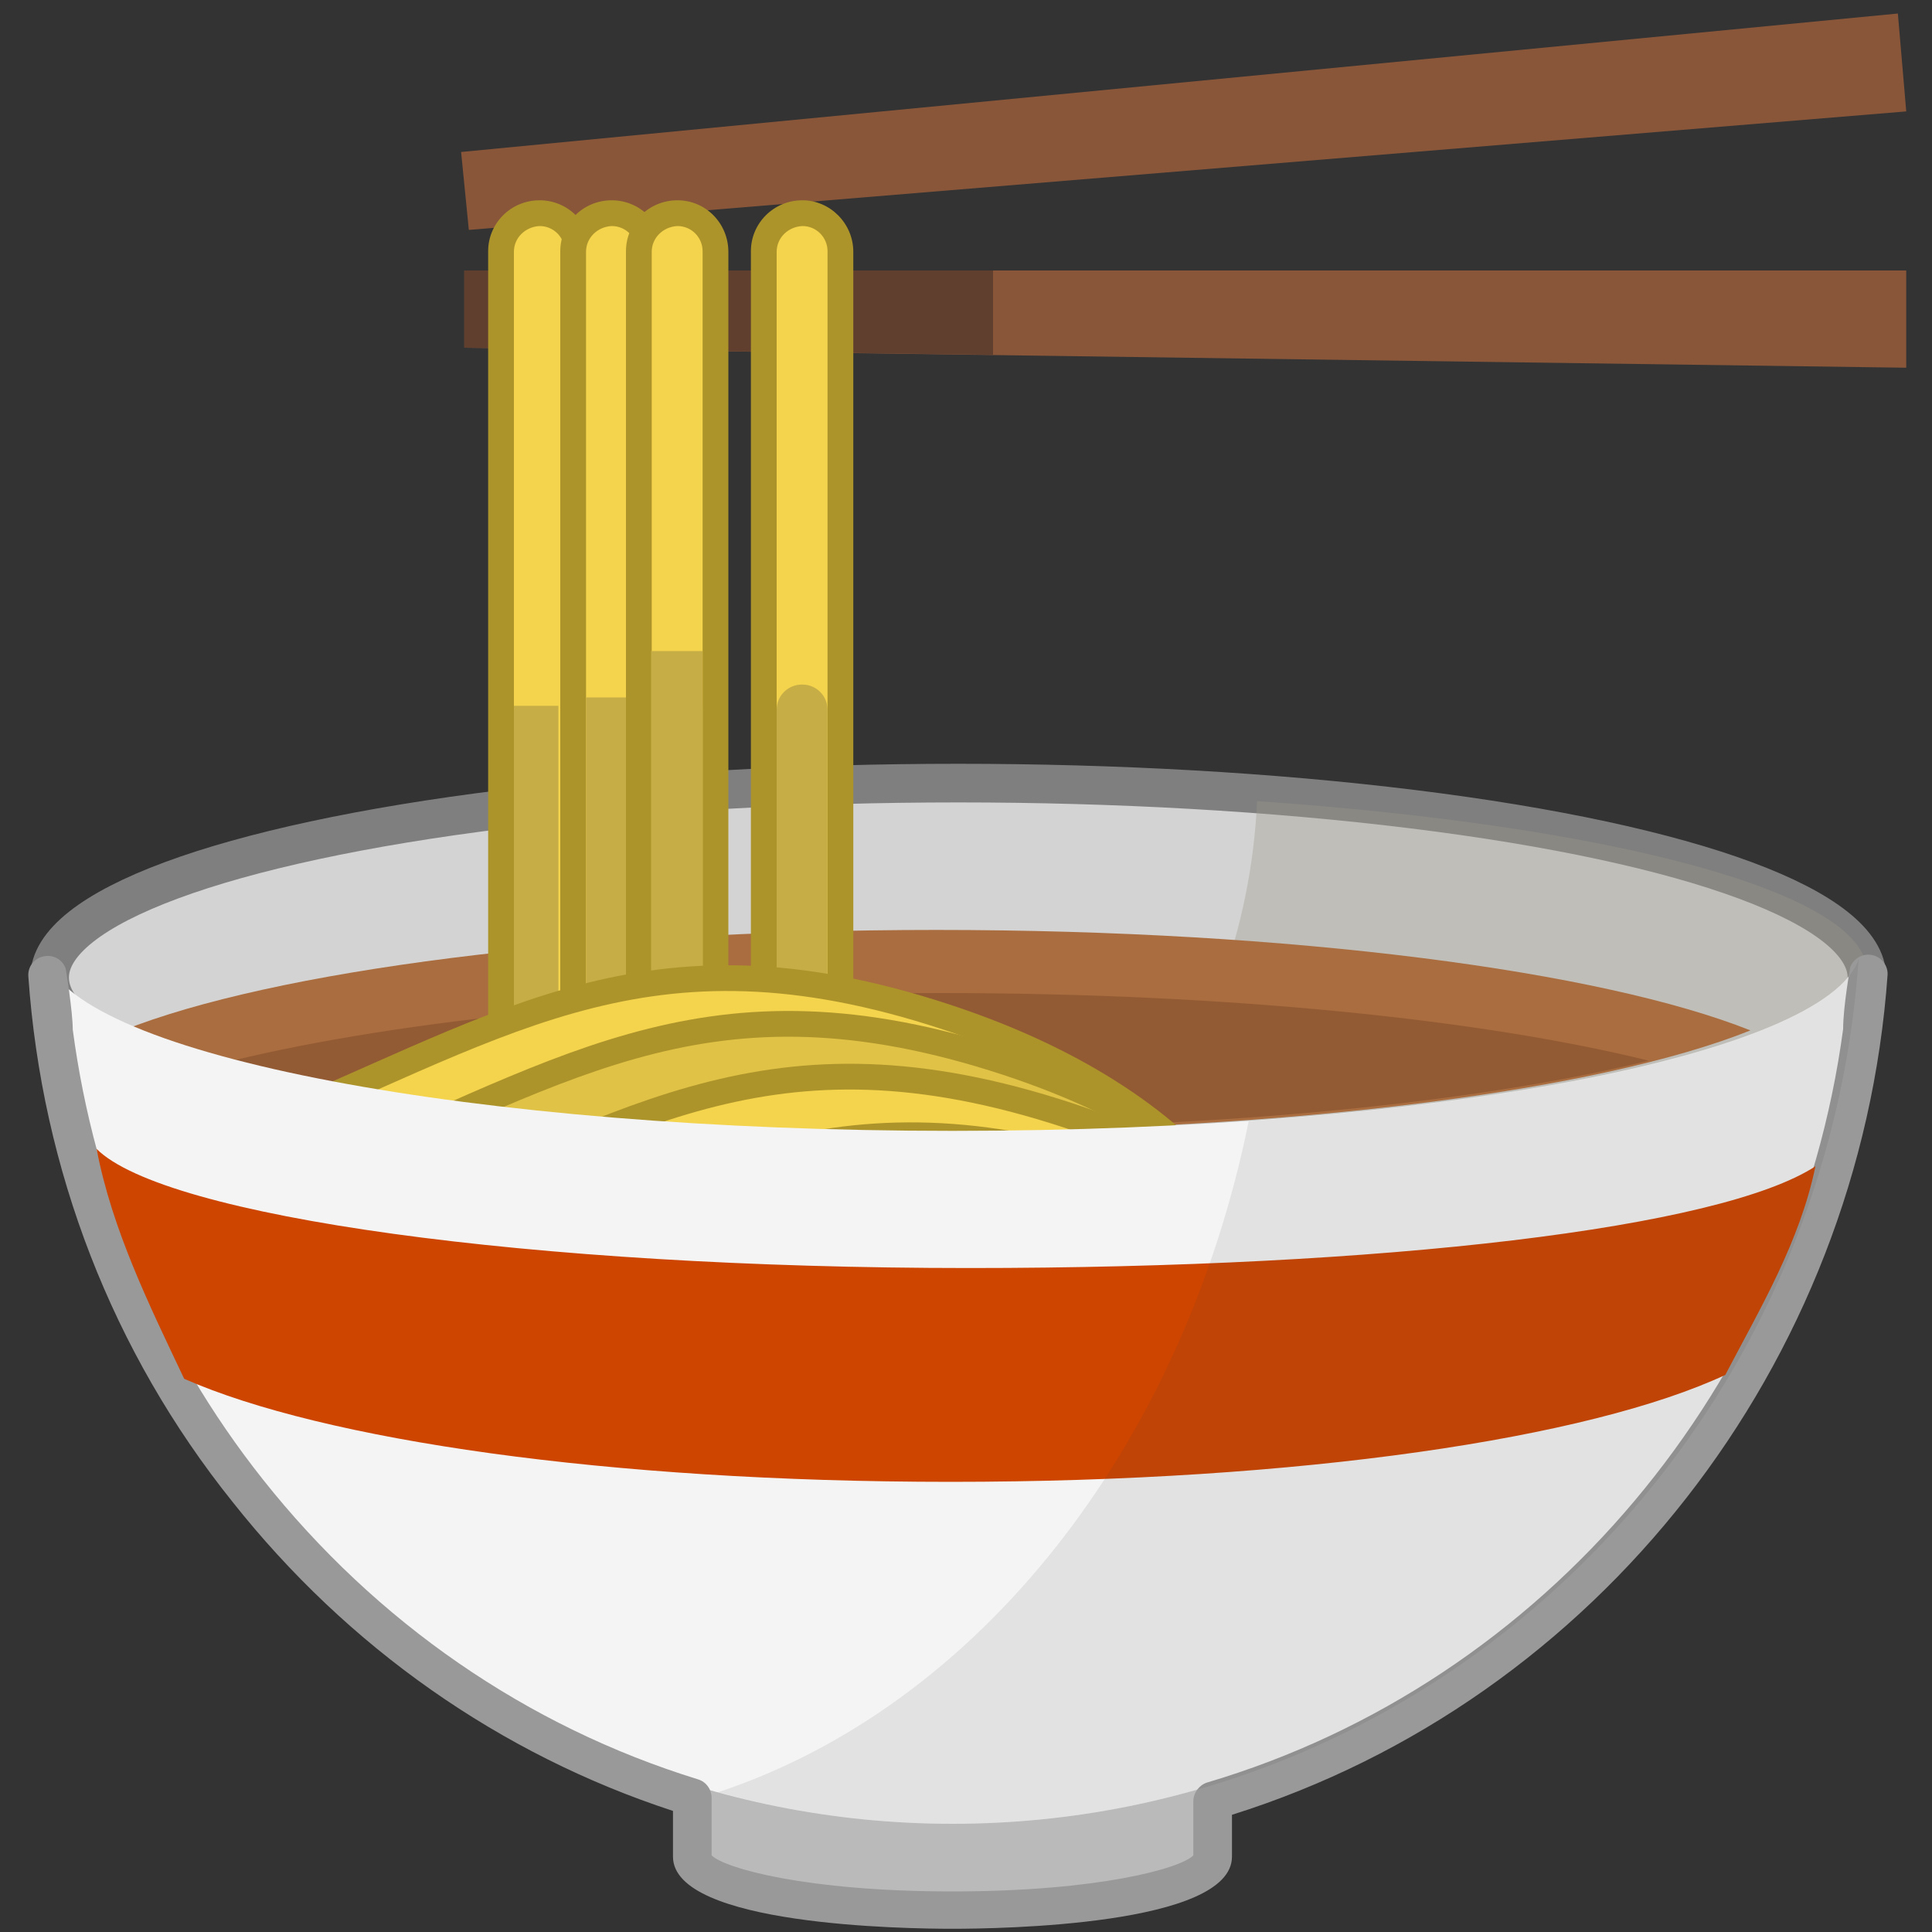
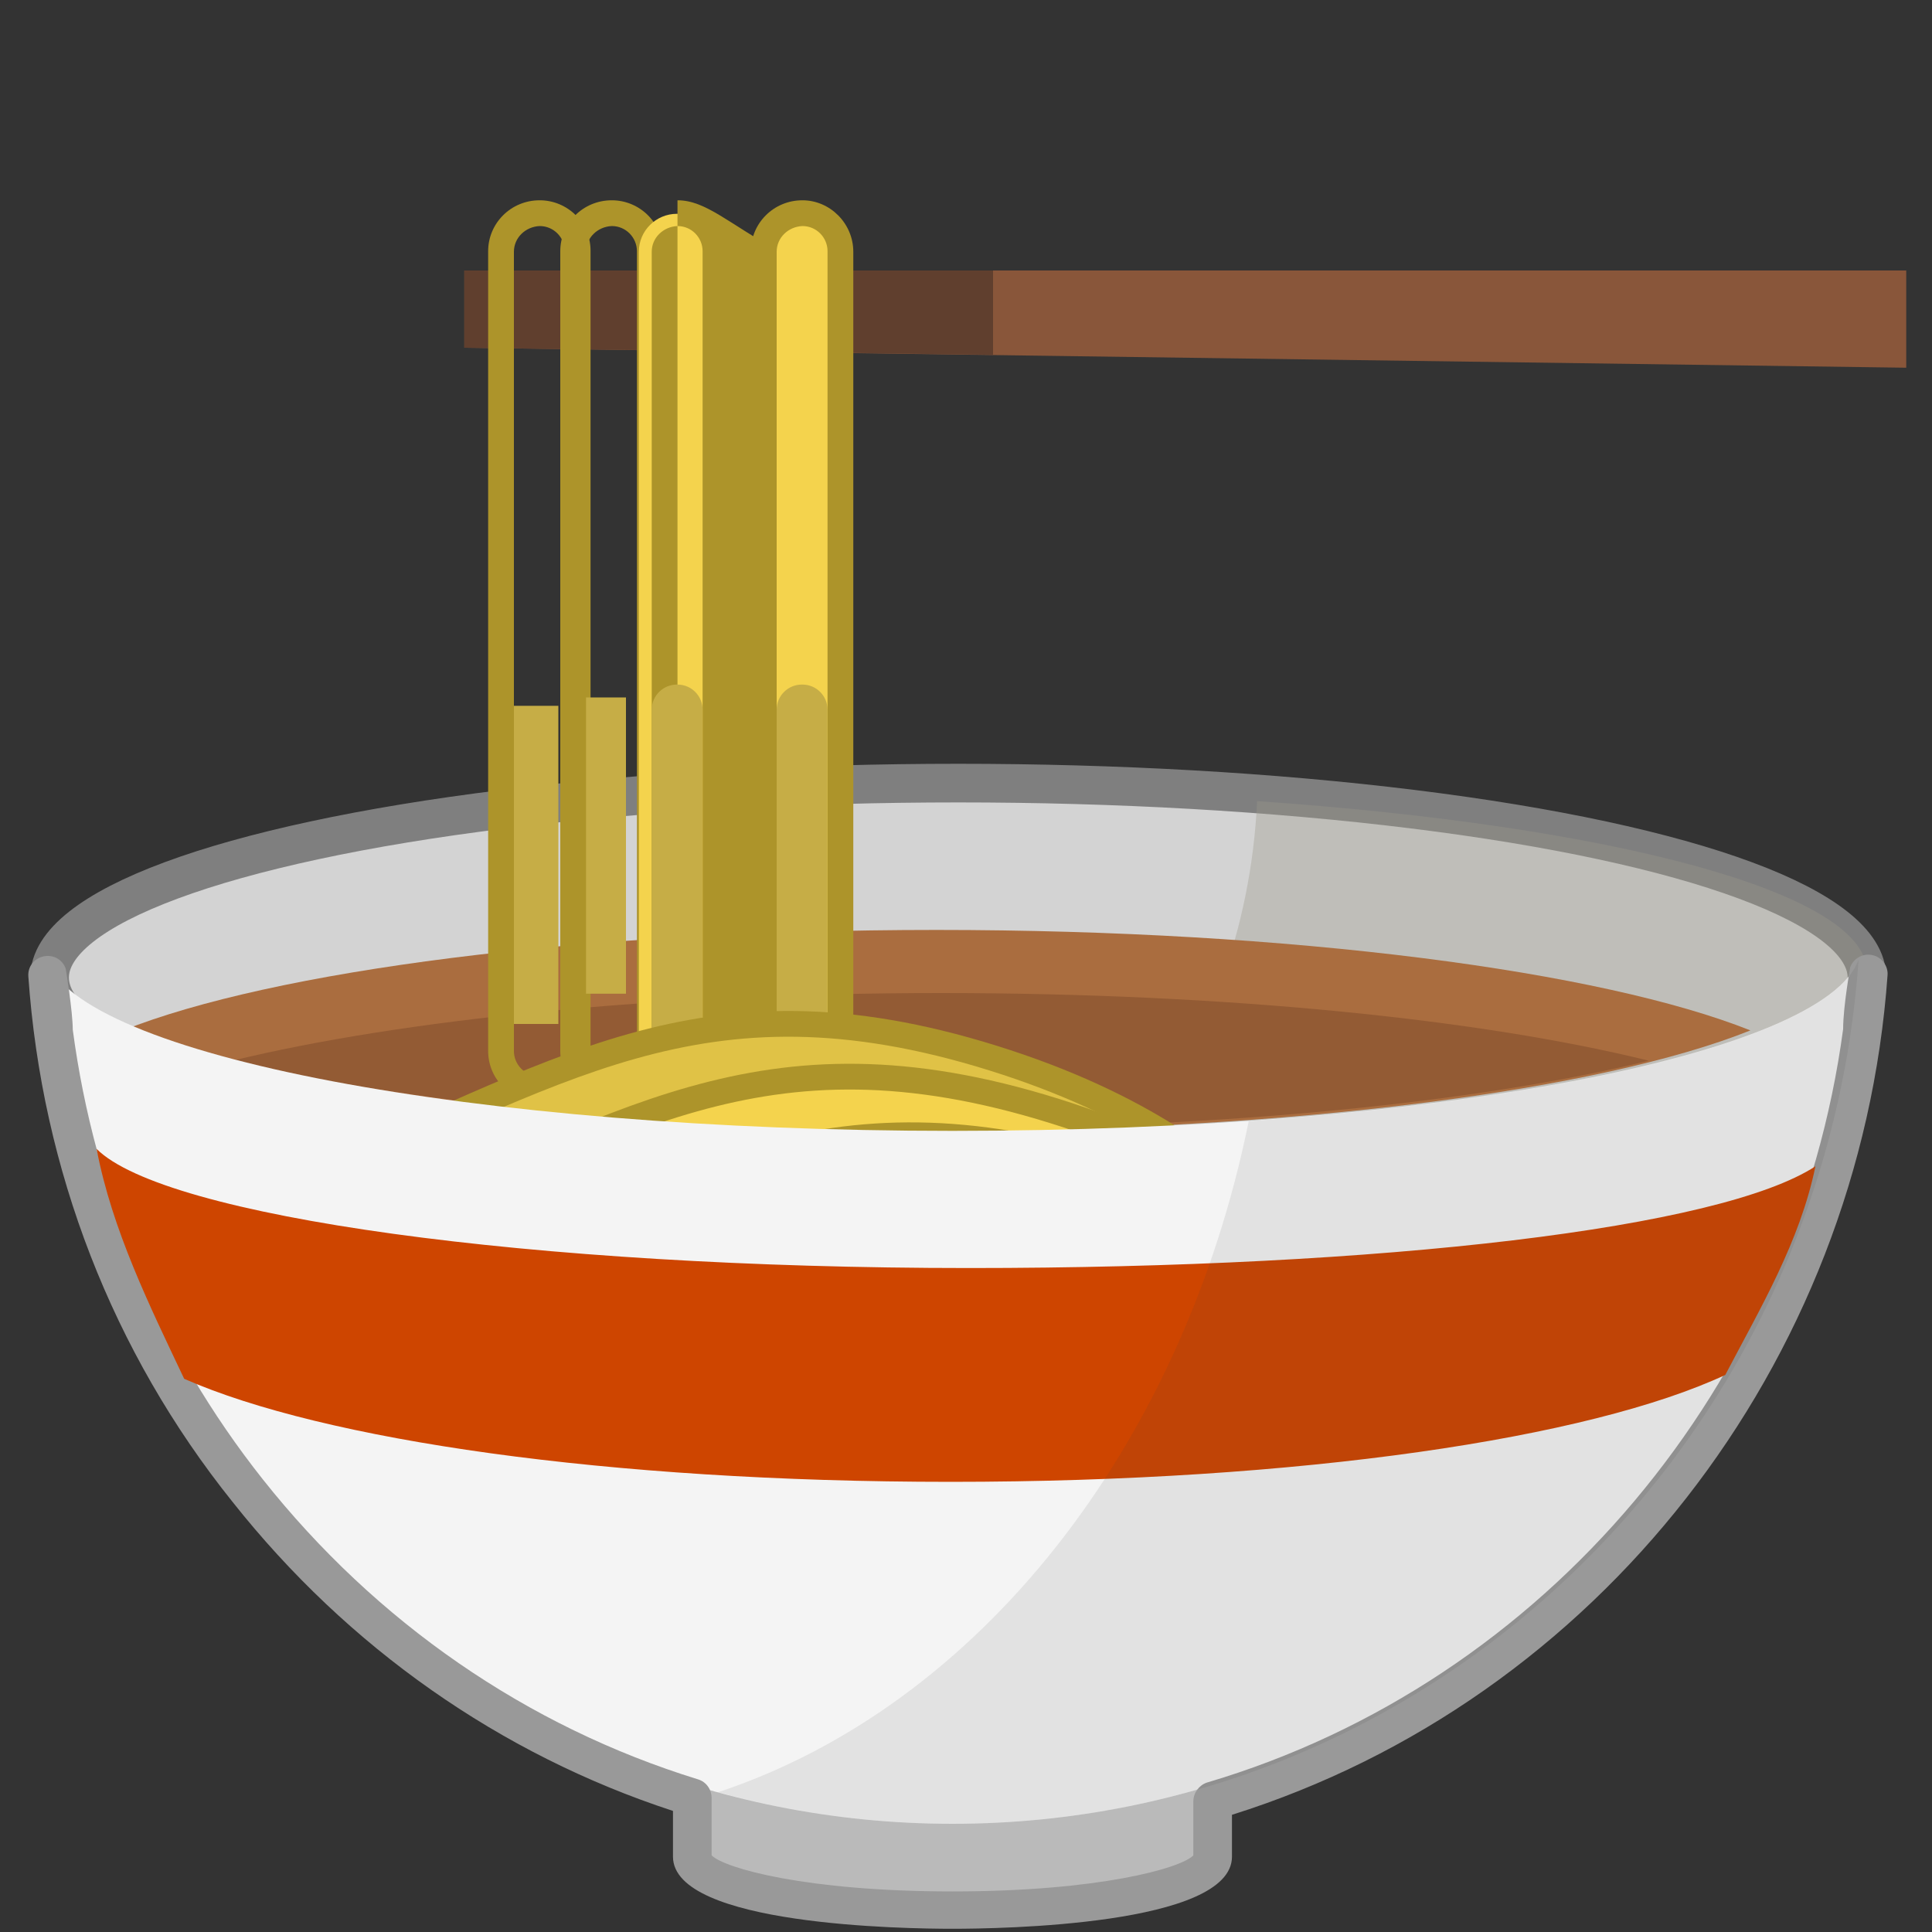
<svg xmlns="http://www.w3.org/2000/svg" version="1.1" id="レイヤー_1" x="0px" y="0px" width="300px" height="300px" viewBox="0 0 300 300" style="enable-background:new 0 0 300 300;" xml:space="preserve">
  <rect x="0" y="0" width="300" height="300" fill="#333333" stroke="none" />
  <style type="text/css">
	.st0{fill:#89563A;}
	.st1{fill:#603F2E;}
	.st2{fill:#D3D3D3;stroke:#7F7F7F;stroke-width:6;stroke-linecap:round;stroke-linejoin:round;stroke-miterlimit:10;}
	.st3{opacity:0.35;fill:#9B9889;enable-background:new    ;}
	.st4{fill:#AA6D3F;}
	.st5{fill:#935B34;}
	.st6{fill:#F4D34D;}
	.st7{fill:#AD942A;}
	.st8{fill:#C6AD46;}
	.st9{fill:#F4D34D;stroke:#AD942A;stroke-width:4;stroke-miterlimit:10;}
	.st10{fill:#E0C246;stroke:#AD942A;stroke-width:4;stroke-miterlimit:10;}
	.st11{fill:#BABABA;}
	.st12{fill:#F4F4F4;}
	.st13{fill:#999999;}
	.st14{fill:#CE4500;}
	.st15{opacity:0.1;}
	.st16{fill:#3A3A3A;}
</style>
  <g>
    <polygon class="st0" points="296,57.1 72.1,54 72.1,42 296,42  " />
  </g>
  <g>
    <polygon class="st1" points="154.2,42 72.1,42 72.1,54 154.2,55.1  " />
  </g>
  <ellipse class="st2" cx="148.8" cy="151.8" rx="141.1" ry="30.2" />
  <path class="st3" d="M195.2,124.4c-0.9,19.8-7.9,38.3-19.3,54.1c65-2.5,114-13.9,114-27.6C289.9,138.6,250.4,128.2,195.2,124.4z" />
  <path class="st4" d="M271.8,160c-23.1-9.2-71-15.6-126.4-15.6S42.2,150.8,19.1,160c23.1,9.2,71,15.6,126.4,15.6  S248.6,169.3,271.8,160z" />
  <path class="st5" d="M256,164.7c-25.9-6.4-65.5-10.5-109.9-10.5s-84.1,4.2-110,10.5c25.9,6.4,65.5,10.5,109.9,10.5  S230.1,171.1,256,164.7z" />
  <g>
-     <polygon class="st0" points="296,17.3 72.8,35.7 71.6,23.6 294.7,2.1  " />
-   </g>
+     </g>
  <g>
-     <path class="st6" d="M83.7,169.1c-3.3,0-5.9-2.7-5.9-5.9V39.1c0-3.3,2.7-5.9,5.9-5.9h0.1c3.3,0,5.9,2.7,5.9,5.9v124.2   C89.7,166.6,87,169.2,83.7,169.1L83.7,169.1L83.7,169.1z" />
    <g>
      <path class="st7" d="M83.8,35.1c2.2,0,3.9,1.8,3.9,3.9v124.2c0,2.2-1.8,3.9-3.9,3.9h-0.1c-2.2,0-3.9-1.8-3.9-3.9V39.1    C79.8,36.9,81.6,35.2,83.8,35.1L83.8,35.1 M83.8,31.1L83.8,31.1c-4.5,0-8,3.6-8,7.9v124.2c0,4.4,3.6,7.9,7.9,7.9h0.1    c4.4,0,7.9-3.6,7.9-7.9V39.1C91.8,34.7,88.2,31.1,83.8,31.1L83.8,31.1z" />
    </g>
  </g>
  <g>
-     <path class="st6" d="M94.9,169.1c-3.3,0-5.9-2.7-5.9-5.9V39.1c0-3.3,2.7-5.9,5.9-5.9H95c3.3,0,5.9,2.7,5.9,5.9v124.2   C100.9,166.6,98.2,169.2,94.9,169.1L94.9,169.1L94.9,169.1z" />
    <path class="st7" d="M95,35.1c2.2,0,3.9,1.8,3.9,3.9v124.2c0,2.2-1.8,3.9-3.9,3.9h-0.1c-2.2,0-3.9-1.8-3.9-3.9V39.1   C91,36.9,92.8,35.2,95,35.1L95,35.1 M95,31.1L95,31.1c-4.5,0-8,3.6-8,7.9v124.2c0,4.4,3.6,7.9,7.9,7.9H95c4.4,0,7.9-3.6,7.9-7.9   V39.1C103,34.7,99.4,31.1,95,31.1L95,31.1z" />
  </g>
  <g>
    <path class="st6" d="M105.1,169.1c-3.3,0-5.9-2.7-5.9-5.9V39.1c0-3.3,2.7-5.9,5.9-5.9h0.1c3.3,0,5.9,2.7,5.9,5.9v124.2   C111.1,166.6,108.4,169.2,105.1,169.1L105.1,169.1L105.1,169.1z" />
    <g>
-       <path class="st7" d="M105.2,35.1c2.2,0,3.9,1.8,3.9,3.9v124.2c0,2.2-1.8,3.9-3.9,3.9h-0.1c-2.2,0-3.9-1.8-3.9-3.9V39.1    C101.2,36.9,103,35.2,105.2,35.1L105.2,35.1 M105.2,31.1L105.2,31.1c-4.5,0-8,3.6-8,7.9v124.2c0,4.4,3.6,7.9,7.9,7.9h0.1    c4.4,0,7.9-3.6,7.9-7.9V39.1C113.1,34.7,109.6,31.1,105.2,31.1L105.2,31.1z" />
+       <path class="st7" d="M105.2,35.1c2.2,0,3.9,1.8,3.9,3.9v124.2c0,2.2-1.8,3.9-3.9,3.9h-0.1c-2.2,0-3.9-1.8-3.9-3.9V39.1    C101.2,36.9,103,35.2,105.2,35.1L105.2,35.1 M105.2,31.1L105.2,31.1v124.2c0,4.4,3.6,7.9,7.9,7.9h0.1    c4.4,0,7.9-3.6,7.9-7.9V39.1C113.1,34.7,109.6,31.1,105.2,31.1L105.2,31.1z" />
    </g>
  </g>
  <g>
    <path class="st6" d="M124.4,169.1c-3.3,0-5.9-2.7-5.9-5.9V39.1c0-3.3,2.7-5.9,5.9-5.9h0.1c3.3,0,5.9,2.7,5.9,5.9v124.2   C130.4,166.6,127.7,169.2,124.4,169.1L124.4,169.1L124.4,169.1z" />
    <g>
      <path class="st7" d="M124.6,35.1c2.2,0,3.9,1.8,3.9,3.9v124.2c0,2.2-1.8,3.9-3.9,3.9h-0.1c-2.2,0-3.9-1.8-3.9-3.9V39.1    C120.6,36.9,122.4,35.2,124.6,35.1L124.6,35.1 M124.6,31.1L124.6,31.1c-4.5,0-8,3.6-8,7.9v124.2c0,4.4,3.6,7.9,7.9,7.9h0.1    c4.4,0,7.9-3.6,7.9-7.9V39.1C132.5,34.7,128.9,31.1,124.6,31.1L124.6,31.1z" />
    </g>
  </g>
  <g>
    <path class="st8" d="M105.2,167.1L105.2,167.1c-2.3,0-4-1.8-4-3.9v-53c0-2.2,1.8-3.9,3.9-3.9h0.1c2.2,0,3.9,1.8,3.9,3.9v53   C109.1,165.4,107.4,167.1,105.2,167.1z" />
  </g>
  <g>
    <path class="st8" d="M124.6,167.1L124.6,167.1c-2.3,0-4-1.8-4-3.9v-53c0-2.2,1.8-3.9,3.9-3.9h0.1c2.2,0,3.9,1.8,3.9,3.9v53   C128.5,165.4,126.7,167.1,124.6,167.1z" />
  </g>
  <rect x="79.8" y="109.6" class="st8" width="6.9" height="49.4" />
  <rect x="91" y="108.3" class="st8" width="6.2" height="46" />
-   <rect x="101.1" y="101.1" class="st8" width="8" height="52.2" />
-   <path class="st9" d="M36.6,176.5c40.4-16.3,62.3-33.6,108.1-19.3s52.6,40.7,52.6,40.7" />
  <path class="st10" d="M46.1,183.6c40.4-16.3,62.3-33.6,108.1-19.3s52.6,40.7,52.6,40.7" />
  <path class="st9" d="M55.6,191.8c40.4-16.3,62.3-33.6,108.1-19.3s52.6,40.7,52.6,40.7" />
  <path class="st10" d="M65.1,200.9c40.4-16.3,62.3-33.6,108.1-19.3s52.6,40.7,52.6,40.7" />
  <path class="st11" d="M106.8,274.9v12.7c0,3.7,18,6.7,40.3,6.7c22.2,0,40.3-3,40.3-6.7v-13.9L106.8,274.9z" />
  <g>
    <path class="st12" d="M147.9,175.6c-74.5,0-135.5-11.7-140.7-26.6c5.3,75,66.3,134.2,140.7,134.2c74.5,0,135.5-59.2,140.7-134.2   C283.3,163.9,222.3,175.6,147.9,175.6z" />
  </g>
  <g>
    <path class="st13" d="M11.3,159.9c3.4,25.6,13.5,49.6,29.5,69.8c17.6,22.2,41,38.4,67.6,46.6c1.3,0.4,2.1,1.6,2.1,2.9v8.9   c2,2,14.7,5.6,37.4,5.6s35.5-3.6,37.4-5.6v-8.4c0-1.3,0.9-2.5,2.1-2.9c52.7-15.6,91.4-62,98.8-117c0-3.5,1.1-9.6,1.1-9.6   c0.5-1.4,2-2.2,3.4-1.9c1.5,0.3,2.5,1.7,2.4,3.1C288.8,211.9,248,264,191.3,281.8v6.5c0,10.7-36.2,11.2-43.4,11.2   c-7.3,0-43.4-0.5-43.4-11.2v-7.1c-26.9-8.8-50.5-25.4-68.4-48C17.5,210,6.5,181.7,4.4,151.6c-0.1-1.5,0.9-2.8,2.4-3.1   s2.9,0.5,3.4,1.9C10.2,150.3,11.3,157.1,11.3,159.9z" />
  </g>
  <path class="st14" d="M150.5,196.9c-68.3,0-125-8-135.5-18.5c2.4,12.6,8.3,24.5,13.6,35.7c21.6,9.5,65.6,16,119,16  c54.4,0,99.3-6.8,120.3-16.6l0,0c5.4-10.3,11.6-20.7,14-32.4C267.2,190.7,215.1,196.9,150.5,196.9z" />
  <g class="st15">
    <path class="st16" d="M193.9,174.1c-10.3,50.7-42,90.8-82.4,104.2c11.6,3.2,23.8,4.9,36.4,4.9c74.5,0,135.5-59.2,140.7-134.2   C284.5,160.7,246.1,170.4,193.9,174.1z" />
  </g>
</svg>